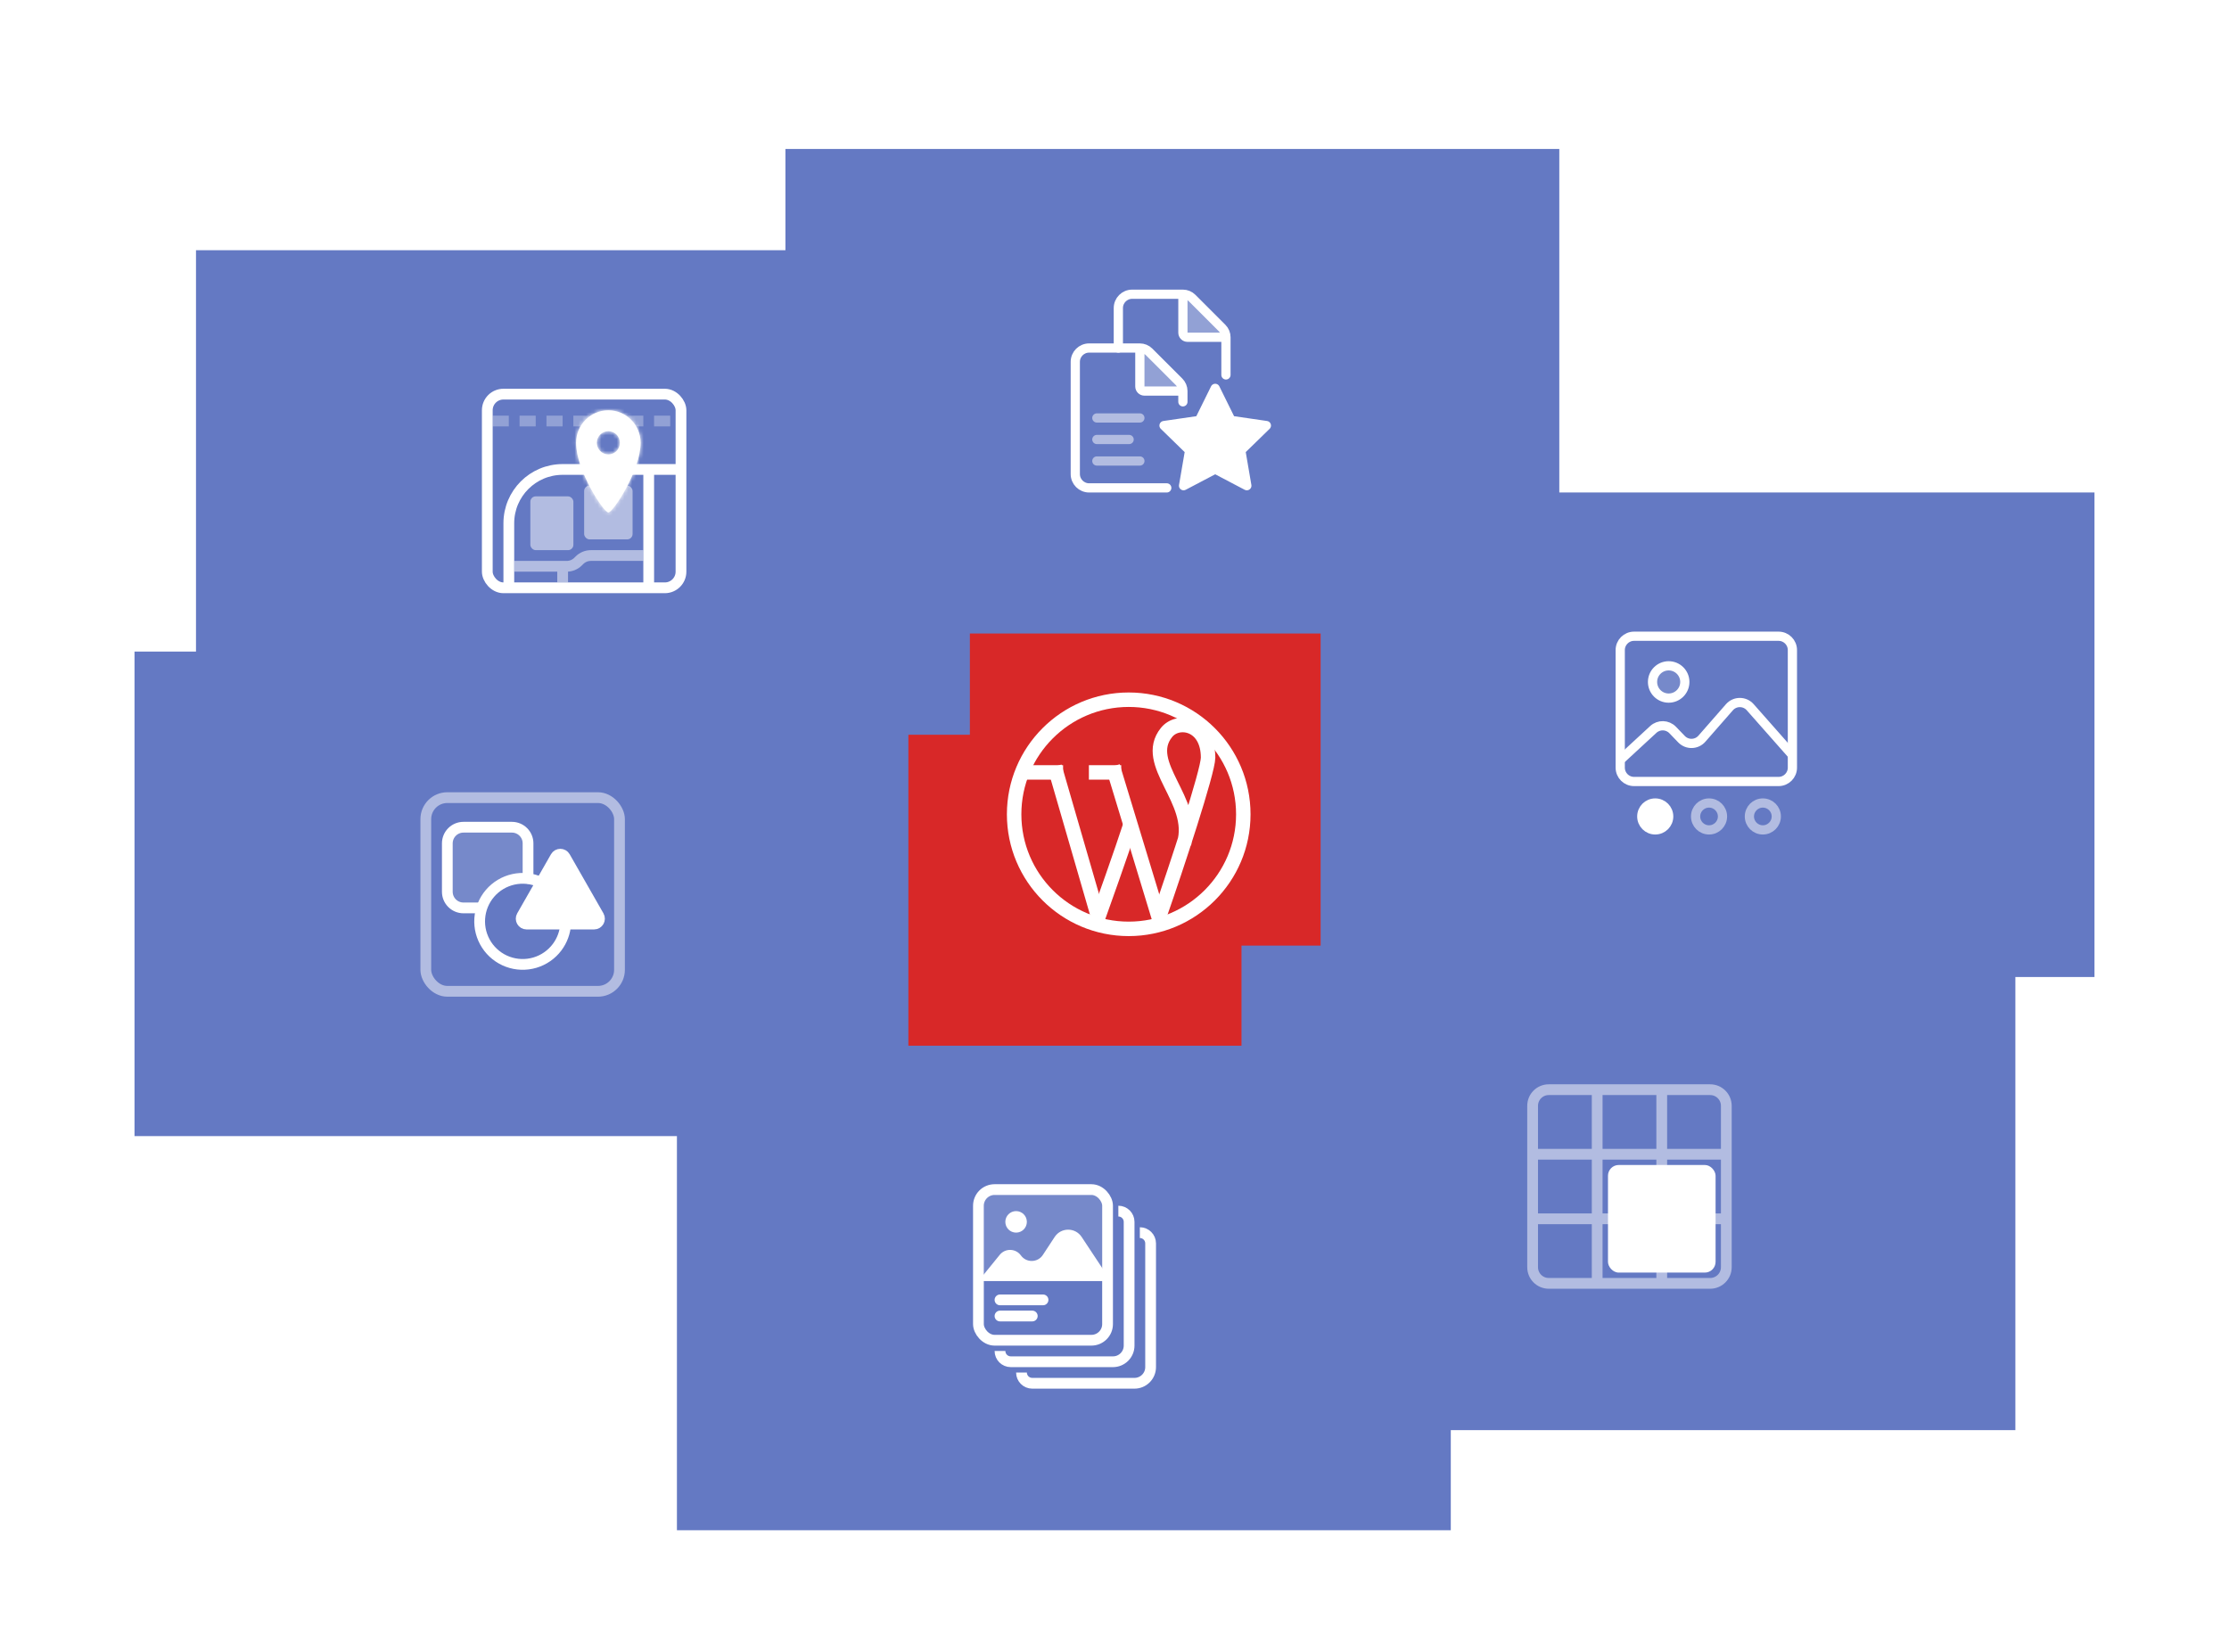
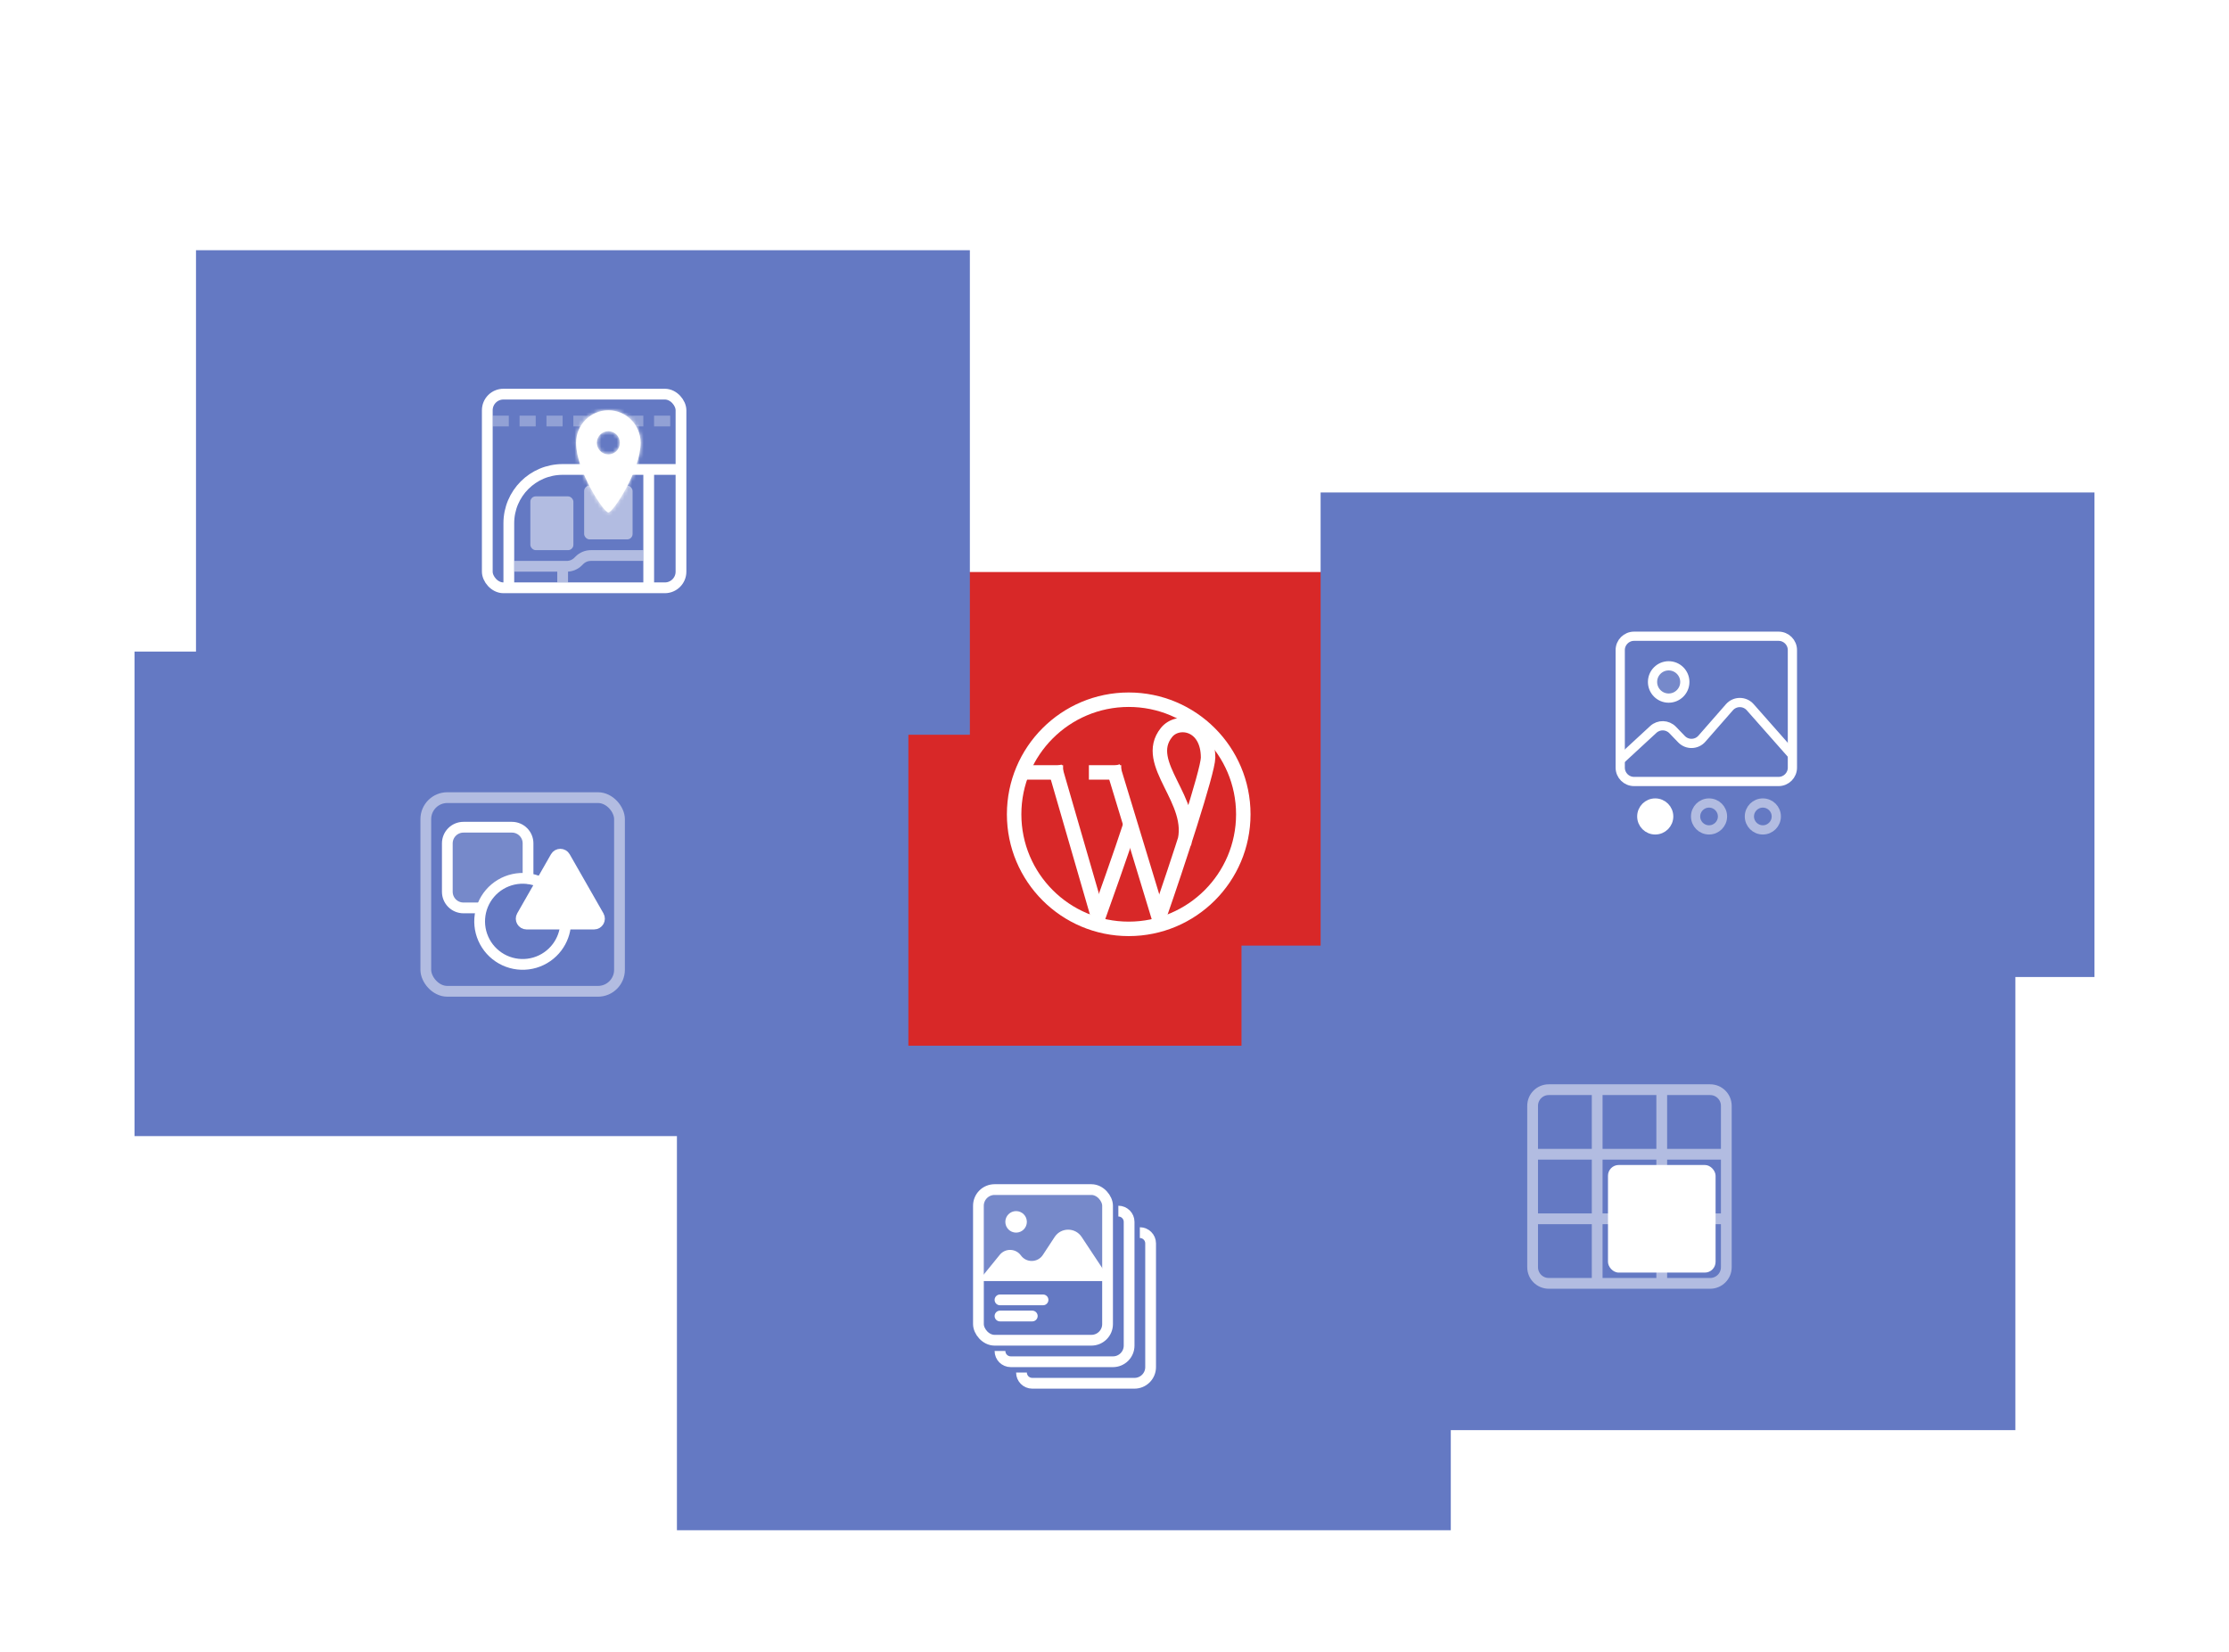
<svg xmlns="http://www.w3.org/2000/svg" width="580" height="430" viewBox="0 0 580 430" fill="none">
  <g clip-path="url(#clip0_2305_5332)">
    <rect x="231.656" y="148.855" width="126.089" height="126.089" fill="#D82828" />
    <path d="M293.699 241.717C310.167 241.717 323.516 228.368 323.516 211.901C323.516 195.433 310.167 182.084 293.699 182.084C277.232 182.084 263.883 195.433 263.883 211.901C263.883 228.368 277.232 241.717 293.699 241.717Z" stroke="white" stroke-width="3.764" stroke-miterlimit="10" stroke-linecap="square" />
    <path d="M301.727 238.275C306.074 225.831 314.35 200.71 314.35 197.164C314.35 188.234 306.519 186.9 303.538 190.604C296.978 198.733 311.431 208.384 308.104 219.51" stroke="white" stroke-width="3.764" stroke-miterlimit="10" />
    <path d="M301.713 239.42L289.555 199.426" stroke="white" stroke-width="3.764" stroke-miterlimit="10" />
    <path d="M285.484 239.501C286.881 235.609 291.853 221.681 294.285 214.18" stroke="white" stroke-width="3.764" stroke-miterlimit="10" />
    <path d="M283.336 201.004H291.747" stroke="white" stroke-width="3.764" stroke-miterlimit="10" />
    <path d="M285.493 237.742L274.407 199.482" stroke="white" stroke-width="3.764" stroke-miterlimit="10" />
    <path d="M266.531 201.004H276.622" stroke="white" stroke-width="3.764" stroke-miterlimit="10" />
    <g filter="url(#filter0_d_2305_5332)">
-       <rect x="204.375" y="35" width="201.365" height="126.089" fill="#6479C3" />
      <path d="M298.987 87.789L306.807 95.609C307.441 96.243 307.797 97.103 307.797 97.999H297.797C297.134 97.999 296.597 97.462 296.597 96.799V86.799C297.493 86.799 298.353 87.155 298.987 87.789Z" fill="white" fill-opacity="0.3" />
      <path d="M296.597 86.799V86.799C297.493 86.799 298.353 87.155 298.987 87.789L306.807 95.609C307.441 96.243 307.797 97.103 307.797 97.999V97.999M296.597 86.799H283.397C281.409 86.799 279.797 88.411 279.797 90.399L279.797 119.599C279.797 121.587 281.409 123.199 283.397 123.199H303.597M296.597 86.799V96.799C296.597 97.462 297.134 97.999 297.797 97.999H307.797M307.797 97.999V100.799" stroke="white" stroke-width="2.4" stroke-linecap="round" stroke-linejoin="round" />
      <path d="M310.19 73.791L318.01 81.611C318.644 82.245 319 83.104 319 84.001H309C308.337 84.001 307.8 83.463 307.8 82.801V72.801C308.696 72.801 309.556 73.157 310.19 73.791Z" fill="white" fill-opacity="0.3" />
      <path d="M319 93.801V84.001M307.8 72.801V72.801C308.696 72.801 309.556 73.157 310.19 73.791L318.01 81.611C318.644 82.245 319 83.104 319 84.001V84.001M307.8 72.801H294.6C292.612 72.801 291 74.413 291 76.401V86.801M307.8 72.801V82.801C307.8 83.463 308.337 84.001 309 84.001H319" stroke="white" stroke-width="2.4" stroke-linecap="round" stroke-linejoin="round" />
      <path d="M285.406 105H296.606" stroke="white" stroke-opacity="0.5" stroke-width="2.4" stroke-linecap="round" />
      <path d="M285.406 110.602H293.806" stroke="white" stroke-opacity="0.5" stroke-width="2.4" stroke-linecap="round" />
      <path d="M285.406 116.199H296.606" stroke="white" stroke-opacity="0.5" stroke-width="2.4" stroke-linecap="round" />
      <path fill-rule="evenodd" clip-rule="evenodd" d="M316.203 118.301L307.974 122.627L309.546 113.464L302.888 106.975L312.089 105.638L316.203 97.301L320.318 105.638L329.518 106.975L322.861 113.464L324.432 122.627L316.203 118.301Z" fill="white" stroke="white" stroke-width="2.4" stroke-linejoin="round" />
    </g>
    <g filter="url(#filter1_d_2305_5332)">
      <rect x="343.633" y="124.391" width="201.365" height="126.089" fill="#6479C3" />
      <path d="M421.594 196.002C421.594 197.99 423.206 199.602 425.194 199.602H462.794C464.782 199.602 466.394 197.99 466.394 196.002V165.402C466.394 163.413 464.782 161.802 462.794 161.802H425.194C423.206 161.802 421.594 163.413 421.594 165.402V196.002Z" stroke="white" stroke-width="2.4" />
      <path d="M421.594 194L430.204 186.052C431.643 184.724 433.88 184.79 435.239 186.201L437.541 188.591C439.004 190.111 441.454 190.052 442.843 188.465L450.007 180.281C451.438 178.648 453.978 178.642 455.415 180.27L466.394 192.708" stroke="white" stroke-width="2.4" />
      <circle cx="434.2" cy="173.7" r="4.2" fill="white" fill-opacity="0.12" stroke="white" stroke-width="2.4" />
      <circle cx="430.703" cy="208.699" r="3.5" fill="white" stroke="white" stroke-width="2.4" />
      <circle cx="444.703" cy="208.699" r="3.5" stroke="white" stroke-opacity="0.5" stroke-width="2.4" />
      <circle cx="458.703" cy="208.699" r="3.5" stroke="white" stroke-opacity="0.5" stroke-width="2.4" />
    </g>
    <g filter="url(#filter2_d_2305_5332)">
      <rect x="35" y="165.793" width="201.365" height="126.089" fill="#6479C3" />
      <rect x="110.797" y="203.801" width="50.4" height="50.4" rx="5.6" stroke="white" stroke-opacity="0.5" stroke-width="2.8" />
      <path d="M117.805 212.199H137.405V223.399L130.405 226.199L126.205 231.799H117.805V212.199Z" fill="white" fill-opacity="0.12" />
      <path d="M137.398 224.8V215.7C137.398 213.38 135.518 211.5 133.198 211.5H120.598C118.279 211.5 116.398 213.38 116.398 215.7V228.3C116.398 230.62 118.279 232.5 120.598 232.5H125.077" stroke="white" stroke-width="2.8" stroke-linecap="round" stroke-linejoin="round" />
      <path d="M144.586 219.229L135.798 234.607C135.265 235.54 135.939 236.702 137.014 236.702H154.589C155.664 236.702 156.338 235.54 155.805 234.607L147.017 219.229C146.48 218.288 145.123 218.288 144.586 219.229Z" fill="white" stroke="white" stroke-width="2.8" stroke-linejoin="round" />
      <path d="M140.604 225.789C138.4 224.796 135.933 224.543 133.574 225.068C131.214 225.592 129.087 226.867 127.511 228.7C125.936 230.533 124.995 232.827 124.831 235.238C124.666 237.65 125.286 240.05 126.599 242.081C127.911 244.111 129.845 245.662 132.111 246.502C134.378 247.343 136.856 247.427 139.174 246.743C141.493 246.059 143.528 244.643 144.975 242.707C146.282 240.958 147.047 238.87 147.183 236.701" stroke="white" stroke-width="2.8" />
    </g>
    <g filter="url(#filter3_d_2305_5332)">
      <rect x="323.047" y="242.307" width="201.365" height="126.089" fill="#6479C3" />
      <path d="M449.197 313.401H432.397M432.397 313.401L415.597 313.401M432.397 313.401L432.397 330.201M432.397 313.401V296.601M415.597 313.401H398.797M415.597 313.401L415.597 330.201M415.597 313.401L415.597 296.601M415.597 296.601L415.597 279.801M415.597 296.601L432.397 296.601M415.597 296.601L398.797 296.601M432.397 296.601V279.801M432.397 296.601L449.197 296.601M402.997 330.201H444.997C447.316 330.201 449.197 328.32 449.197 326.001V284.001C449.197 281.681 447.316 279.801 444.997 279.801H402.997C400.677 279.801 398.797 281.681 398.797 284.001V326.001C398.797 328.32 400.677 330.201 402.997 330.201Z" stroke="white" stroke-opacity="0.5" stroke-width="2.8" />
      <rect x="418.406" y="299.398" width="28" height="28" rx="2.8" fill="white" />
    </g>
    <g filter="url(#filter4_d_2305_5332)">
      <rect x="176.141" y="268.357" width="201.365" height="126.089" fill="#6479C3" />
      <path d="M256 307.199H286.8V329.599H256V307.199Z" fill="white" fill-opacity="0.12" />
      <path d="M260.139 322.777L254.594 329.602H288.194V329.574C288.194 328.749 287.951 327.943 287.496 327.255L281.444 318.113C279.779 315.599 276.086 315.606 274.431 318.127L271.358 322.806C270.024 324.838 267.068 324.904 265.645 322.934C264.308 321.083 261.578 321.005 260.139 322.777Z" fill="white" />
      <rect x="254.594" y="305.801" width="33.6" height="39.2" rx="4.2" stroke="white" stroke-width="2.8" />
      <path d="M291.003 311.398V311.398C292.55 311.398 293.803 312.652 293.803 314.198V346.398C293.803 348.718 291.923 350.598 289.603 350.598H263.003C261.457 350.598 260.203 349.345 260.203 347.798V347.798" stroke="white" stroke-width="2.8" />
      <path d="M296.597 317V317C298.143 317 299.397 318.254 299.397 319.8V352C299.397 354.32 297.516 356.2 295.197 356.2H268.597C267.05 356.2 265.797 354.946 265.797 353.4V353.4" stroke="white" stroke-width="2.8" />
      <circle cx="264.394" cy="314.198" r="2.8" fill="white" />
      <path d="M260.203 334.5H271.403" stroke="white" stroke-width="2.8" stroke-linecap="round" />
      <path d="M260.203 338.699H268.603" stroke="white" stroke-width="2.8" stroke-linecap="round" />
    </g>
    <g filter="url(#filter5_d_2305_5332)">
      <rect x="51" y="61.348" width="201.365" height="126.089" fill="#6479C3" />
      <rect x="126.797" y="98.801" width="50.4" height="50.4" rx="4.2" stroke="white" stroke-width="2.8" />
      <path d="M128.195 105.799H132.395" stroke="white" stroke-opacity="0.3" stroke-width="2.8" />
      <path d="M135.195 105.799H139.395" stroke="white" stroke-opacity="0.3" stroke-width="2.8" />
      <path d="M142.195 105.799H146.395" stroke="white" stroke-opacity="0.3" stroke-width="2.8" />
      <path d="M149.195 105.799H153.395" stroke="white" stroke-opacity="0.3" stroke-width="2.8" />
      <path d="M156.195 105.799H160.395" stroke="white" stroke-opacity="0.3" stroke-width="2.8" />
      <path d="M163.195 105.799H167.395" stroke="white" stroke-opacity="0.3" stroke-width="2.8" />
      <path d="M170.195 105.799H174.395" stroke="white" stroke-opacity="0.3" stroke-width="2.8" />
      <rect x="152" y="122.6" width="12.6" height="14" rx="1.4" fill="white" fill-opacity="0.5" />
      <rect x="138" y="125.4" width="11.2" height="14" rx="1.4" fill="white" fill-opacity="0.5" />
      <path d="M166.003 140.801H153.743C152.629 140.801 151.561 141.243 150.773 142.031L150.433 142.371C149.646 143.158 148.577 143.601 147.463 143.601H146.403M135.203 143.601H146.403M146.403 143.601V146.401" stroke="white" stroke-opacity="0.5" stroke-width="2.8" stroke-linecap="square" />
      <path d="M132.398 149.2V132.4C132.398 124.668 138.666 118.4 146.398 118.4H168.798M177.198 118.4H168.798M168.798 118.4V149.2" stroke="white" stroke-width="2.8" />
      <mask id="path-56-inside-1_2305_5332" fill="white">
        <path fill-rule="evenodd" clip-rule="evenodd" d="M158.298 129.6C159.498 129.6 166.698 118.718 166.698 111.464C166.698 106.789 162.938 103 158.298 103C153.659 103 149.898 106.789 149.898 111.464C149.898 118.718 157.098 129.6 158.298 129.6ZM158.302 114.487C159.958 114.487 161.302 113.134 161.302 111.464C161.302 109.795 159.958 108.441 158.302 108.441C156.645 108.441 155.302 109.795 155.302 111.464C155.302 113.134 156.645 114.487 158.302 114.487Z" />
      </mask>
      <path fill-rule="evenodd" clip-rule="evenodd" d="M158.298 129.6C159.498 129.6 166.698 118.718 166.698 111.464C166.698 106.789 162.938 103 158.298 103C153.659 103 149.898 106.789 149.898 111.464C149.898 118.718 157.098 129.6 158.298 129.6ZM158.302 114.487C159.958 114.487 161.302 113.134 161.302 111.464C161.302 109.795 159.958 108.441 158.302 108.441C156.645 108.441 155.302 109.795 155.302 111.464C155.302 113.134 156.645 114.487 158.302 114.487Z" fill="white" />
      <path d="M163.898 111.464C163.898 114.367 162.385 118.388 160.482 121.926C159.561 123.64 158.621 125.108 157.871 126.114C157.49 126.626 157.202 126.961 157.024 127.138C156.93 127.232 156.927 127.221 157.006 127.168C157.047 127.14 157.158 127.066 157.33 126.993C157.487 126.926 157.83 126.8 158.298 126.8V132.4C159.272 132.4 159.973 131.923 160.175 131.784C160.491 131.568 160.766 131.316 160.984 131.098C161.43 130.652 161.9 130.08 162.363 129.458C163.301 128.198 164.386 126.492 165.415 124.578C167.412 120.862 169.498 115.815 169.498 111.464H163.898ZM158.298 105.8C161.371 105.8 163.898 108.316 163.898 111.464H169.498C169.498 105.263 164.504 100.2 158.298 100.2V105.8ZM152.698 111.464C152.698 108.316 155.226 105.8 158.298 105.8V100.2C152.093 100.2 147.098 105.263 147.098 111.464H152.698ZM158.298 126.8C158.766 126.8 159.11 126.926 159.267 126.993C159.439 127.066 159.55 127.14 159.591 127.168C159.669 127.221 159.667 127.232 159.573 127.138C159.395 126.961 159.107 126.626 158.726 126.114C157.976 125.108 157.036 123.64 156.115 121.926C154.212 118.388 152.698 114.367 152.698 111.464H147.098C147.098 115.815 149.185 120.862 151.182 124.578C152.211 126.492 153.296 128.198 154.234 129.458C154.696 130.08 155.167 130.652 155.613 131.098C155.831 131.316 156.106 131.568 156.421 131.784C156.624 131.923 157.325 132.4 158.298 132.4V126.8ZM158.502 111.464C158.502 111.607 158.392 111.687 158.302 111.687V117.287C161.525 117.287 164.102 114.66 164.102 111.464H158.502ZM158.302 111.241C158.392 111.241 158.502 111.321 158.502 111.464H164.102C164.102 108.268 161.525 105.641 158.302 105.641V111.241ZM158.102 111.464C158.102 111.321 158.211 111.241 158.302 111.241V105.641C155.078 105.641 152.502 108.268 152.502 111.464H158.102ZM158.302 111.687C158.211 111.687 158.102 111.607 158.102 111.464H152.502C152.502 114.66 155.078 117.287 158.302 117.287V111.687Z" fill="white" mask="url(#path-56-inside-1_2305_5332)" />
    </g>
  </g>
  <defs>
    <filter id="filter0_d_2305_5332" x="170.5" y="4.889" width="269.116" height="193.837" filterUnits="userSpaceOnUse" color-interpolation-filters="sRGB">
      <feFlood flood-opacity="0" result="BackgroundImageFix" />
      <feColorMatrix in="SourceAlpha" type="matrix" values="0 0 0 0 0 0 0 0 0 0 0 0 0 0 0 0 0 0 127 0" result="hardAlpha" />
      <feOffset dy="3.764" />
      <feGaussianBlur stdDeviation="16.937" />
      <feComposite in2="hardAlpha" operator="out" />
      <feColorMatrix type="matrix" values="0 0 0 0 0 0 0 0 0 0 0 0 0 0 0 0 0 0 0.15 0" />
      <feBlend mode="normal" in2="BackgroundImageFix" result="effect1_dropShadow_2305_5332" />
      <feBlend mode="normal" in="SourceGraphic" in2="effect1_dropShadow_2305_5332" result="shape" />
    </filter>
    <filter id="filter1_d_2305_5332" x="309.758" y="94.28" width="269.116" height="193.837" filterUnits="userSpaceOnUse" color-interpolation-filters="sRGB">
      <feFlood flood-opacity="0" result="BackgroundImageFix" />
      <feColorMatrix in="SourceAlpha" type="matrix" values="0 0 0 0 0 0 0 0 0 0 0 0 0 0 0 0 0 0 127 0" result="hardAlpha" />
      <feOffset dy="3.764" />
      <feGaussianBlur stdDeviation="16.937" />
      <feComposite in2="hardAlpha" operator="out" />
      <feColorMatrix type="matrix" values="0 0 0 0 0 0 0 0 0 0 0 0 0 0 0 0 0 0 0.15 0" />
      <feBlend mode="normal" in2="BackgroundImageFix" result="effect1_dropShadow_2305_5332" />
      <feBlend mode="normal" in="SourceGraphic" in2="effect1_dropShadow_2305_5332" result="shape" />
    </filter>
    <filter id="filter2_d_2305_5332" x="1.125" y="135.682" width="269.116" height="193.837" filterUnits="userSpaceOnUse" color-interpolation-filters="sRGB">
      <feFlood flood-opacity="0" result="BackgroundImageFix" />
      <feColorMatrix in="SourceAlpha" type="matrix" values="0 0 0 0 0 0 0 0 0 0 0 0 0 0 0 0 0 0 127 0" result="hardAlpha" />
      <feOffset dy="3.764" />
      <feGaussianBlur stdDeviation="16.937" />
      <feComposite in2="hardAlpha" operator="out" />
      <feColorMatrix type="matrix" values="0 0 0 0 0 0 0 0 0 0 0 0 0 0 0 0 0 0 0.15 0" />
      <feBlend mode="normal" in2="BackgroundImageFix" result="effect1_dropShadow_2305_5332" />
      <feBlend mode="normal" in="SourceGraphic" in2="effect1_dropShadow_2305_5332" result="shape" />
    </filter>
    <filter id="filter3_d_2305_5332" x="289.172" y="212.196" width="269.116" height="193.837" filterUnits="userSpaceOnUse" color-interpolation-filters="sRGB">
      <feFlood flood-opacity="0" result="BackgroundImageFix" />
      <feColorMatrix in="SourceAlpha" type="matrix" values="0 0 0 0 0 0 0 0 0 0 0 0 0 0 0 0 0 0 127 0" result="hardAlpha" />
      <feOffset dy="3.764" />
      <feGaussianBlur stdDeviation="16.937" />
      <feComposite in2="hardAlpha" operator="out" />
      <feColorMatrix type="matrix" values="0 0 0 0 0 0 0 0 0 0 0 0 0 0 0 0 0 0 0.15 0" />
      <feBlend mode="normal" in2="BackgroundImageFix" result="effect1_dropShadow_2305_5332" />
      <feBlend mode="normal" in="SourceGraphic" in2="effect1_dropShadow_2305_5332" result="shape" />
    </filter>
    <filter id="filter4_d_2305_5332" x="142.266" y="238.247" width="269.116" height="193.837" filterUnits="userSpaceOnUse" color-interpolation-filters="sRGB">
      <feFlood flood-opacity="0" result="BackgroundImageFix" />
      <feColorMatrix in="SourceAlpha" type="matrix" values="0 0 0 0 0 0 0 0 0 0 0 0 0 0 0 0 0 0 127 0" result="hardAlpha" />
      <feOffset dy="3.764" />
      <feGaussianBlur stdDeviation="16.937" />
      <feComposite in2="hardAlpha" operator="out" />
      <feColorMatrix type="matrix" values="0 0 0 0 0 0 0 0 0 0 0 0 0 0 0 0 0 0 0.15 0" />
      <feBlend mode="normal" in2="BackgroundImageFix" result="effect1_dropShadow_2305_5332" />
      <feBlend mode="normal" in="SourceGraphic" in2="effect1_dropShadow_2305_5332" result="shape" />
    </filter>
    <filter id="filter5_d_2305_5332" x="17.125" y="31.237" width="269.116" height="193.837" filterUnits="userSpaceOnUse" color-interpolation-filters="sRGB">
      <feFlood flood-opacity="0" result="BackgroundImageFix" />
      <feColorMatrix in="SourceAlpha" type="matrix" values="0 0 0 0 0 0 0 0 0 0 0 0 0 0 0 0 0 0 127 0" result="hardAlpha" />
      <feOffset dy="3.764" />
      <feGaussianBlur stdDeviation="16.937" />
      <feComposite in2="hardAlpha" operator="out" />
      <feColorMatrix type="matrix" values="0 0 0 0 0 0 0 0 0 0 0 0 0 0 0 0 0 0 0.15 0" />
      <feBlend mode="normal" in2="BackgroundImageFix" result="effect1_dropShadow_2305_5332" />
      <feBlend mode="normal" in="SourceGraphic" in2="effect1_dropShadow_2305_5332" result="shape" />
    </filter>
    <clipPath id="clip0_2305_5332">
      <rect width="580" height="429.45" fill="white" />
    </clipPath>
  </defs>
</svg>